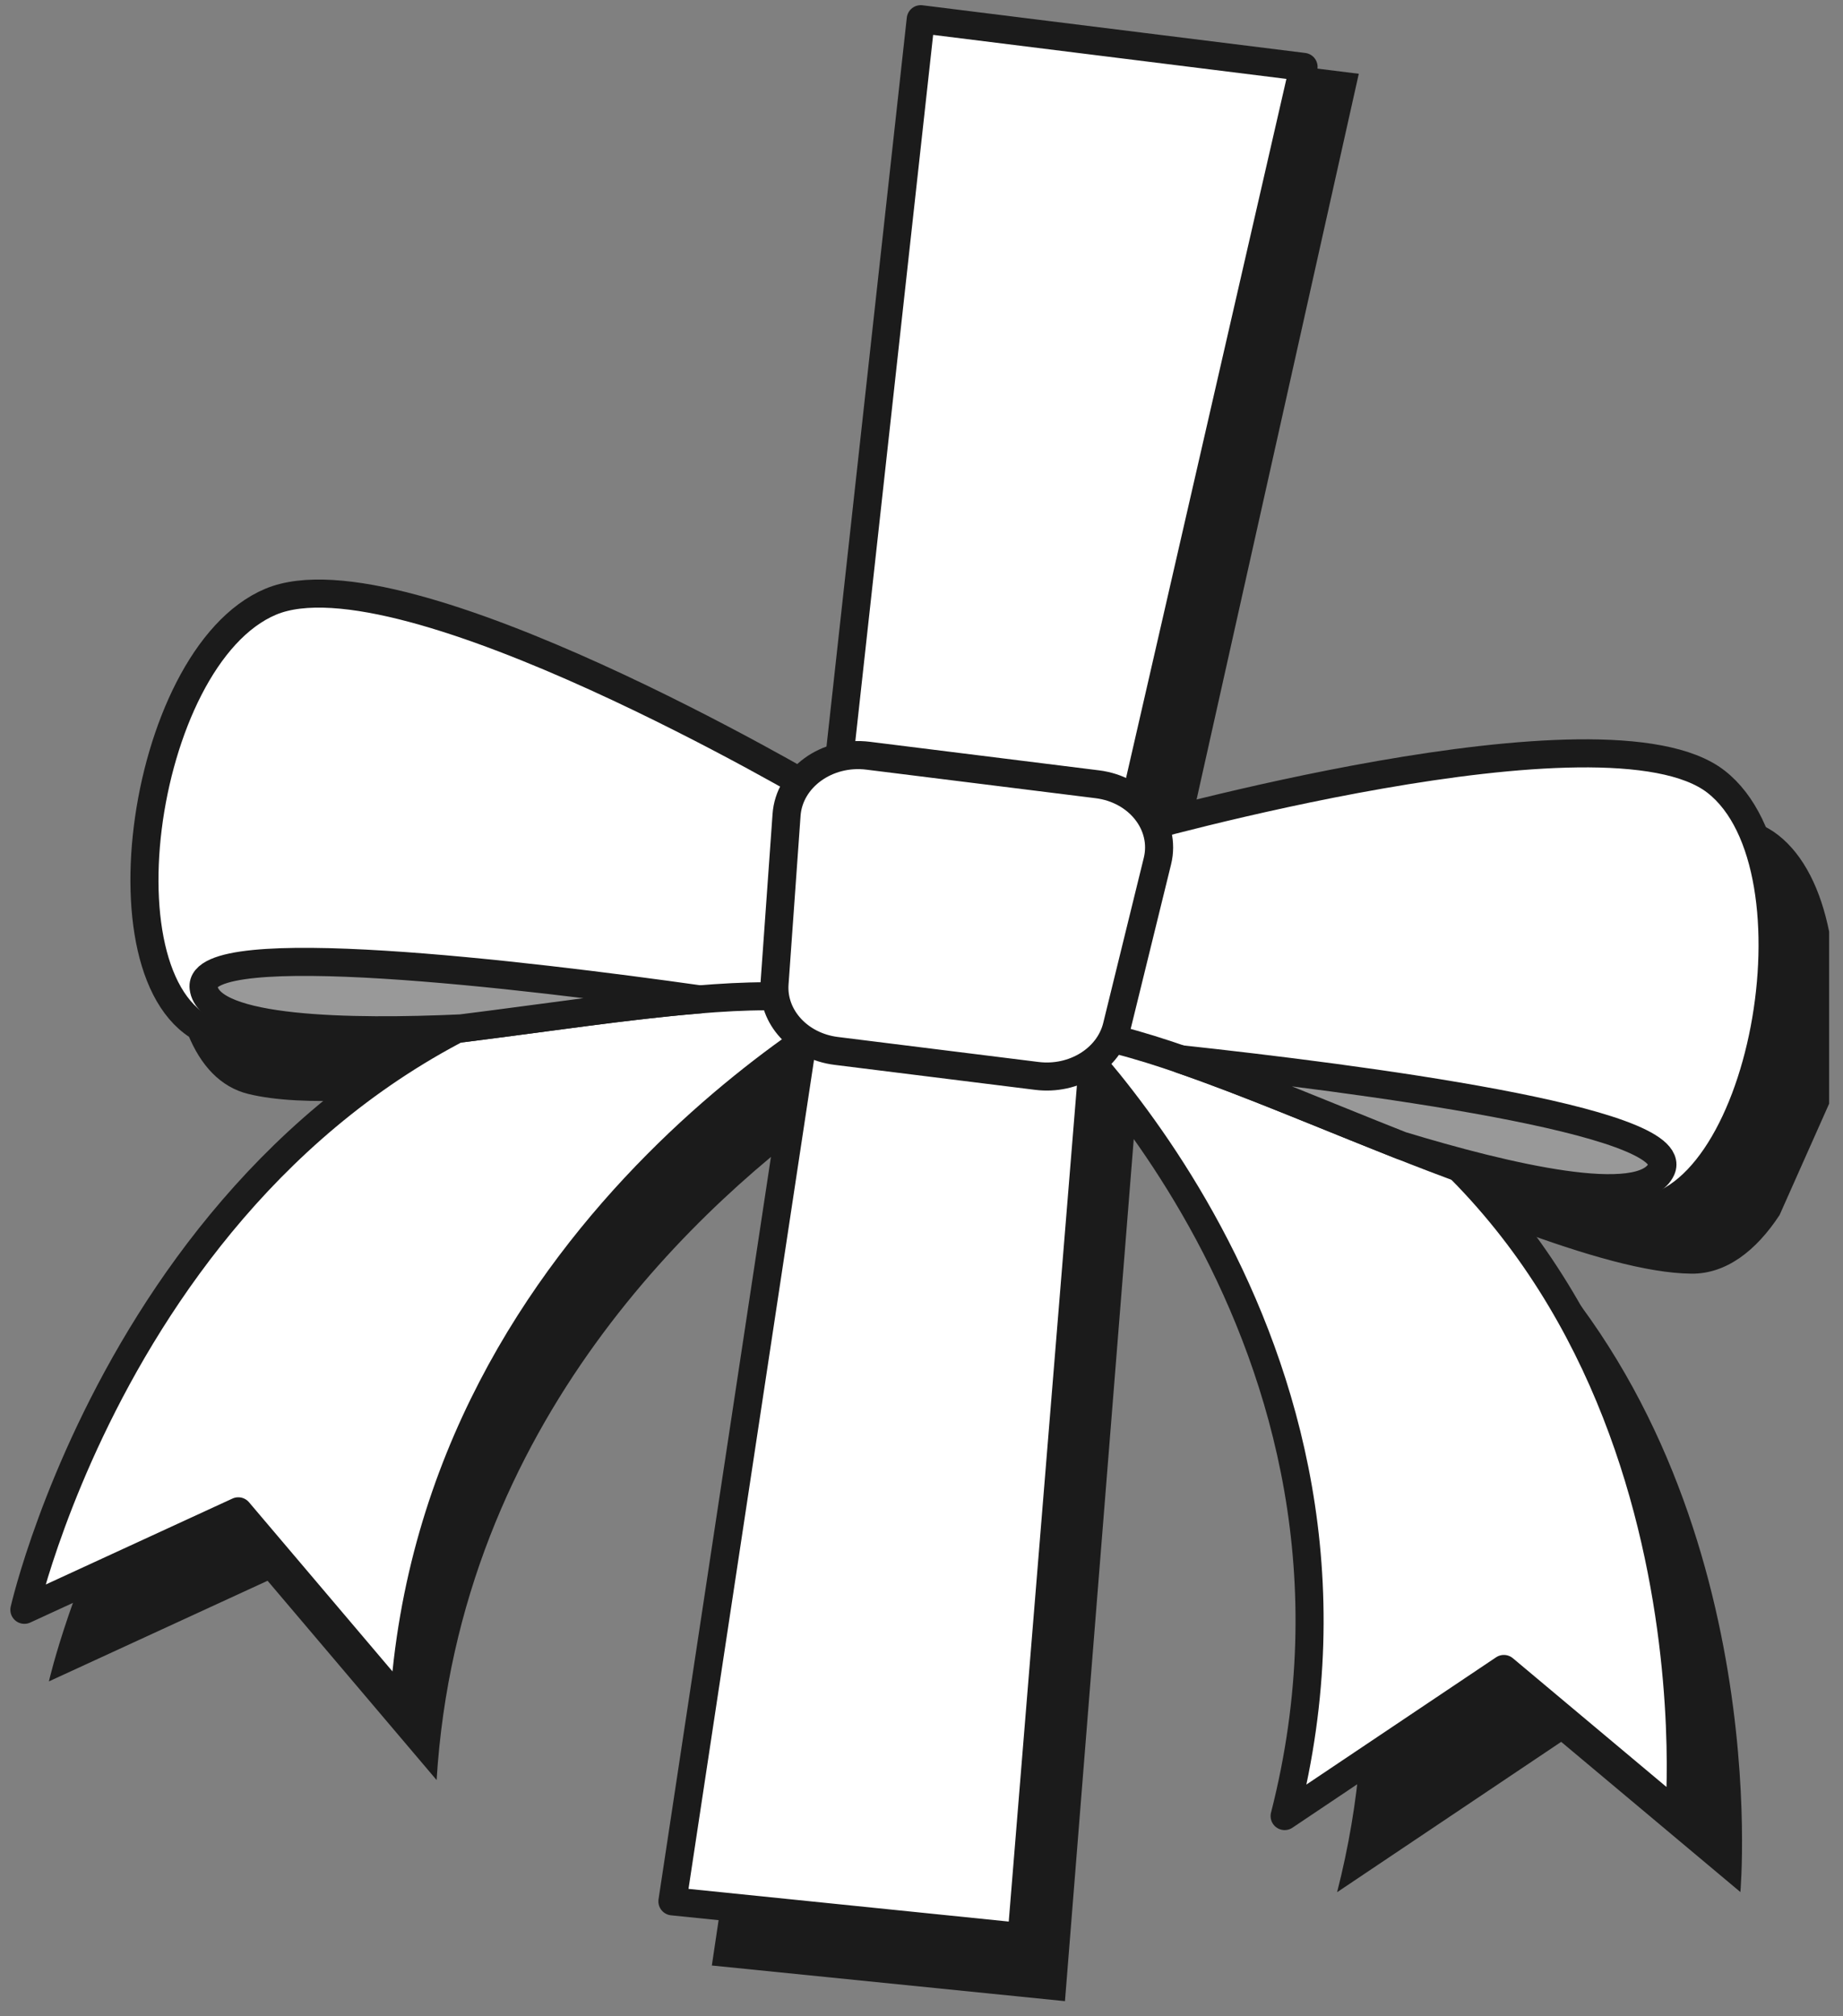
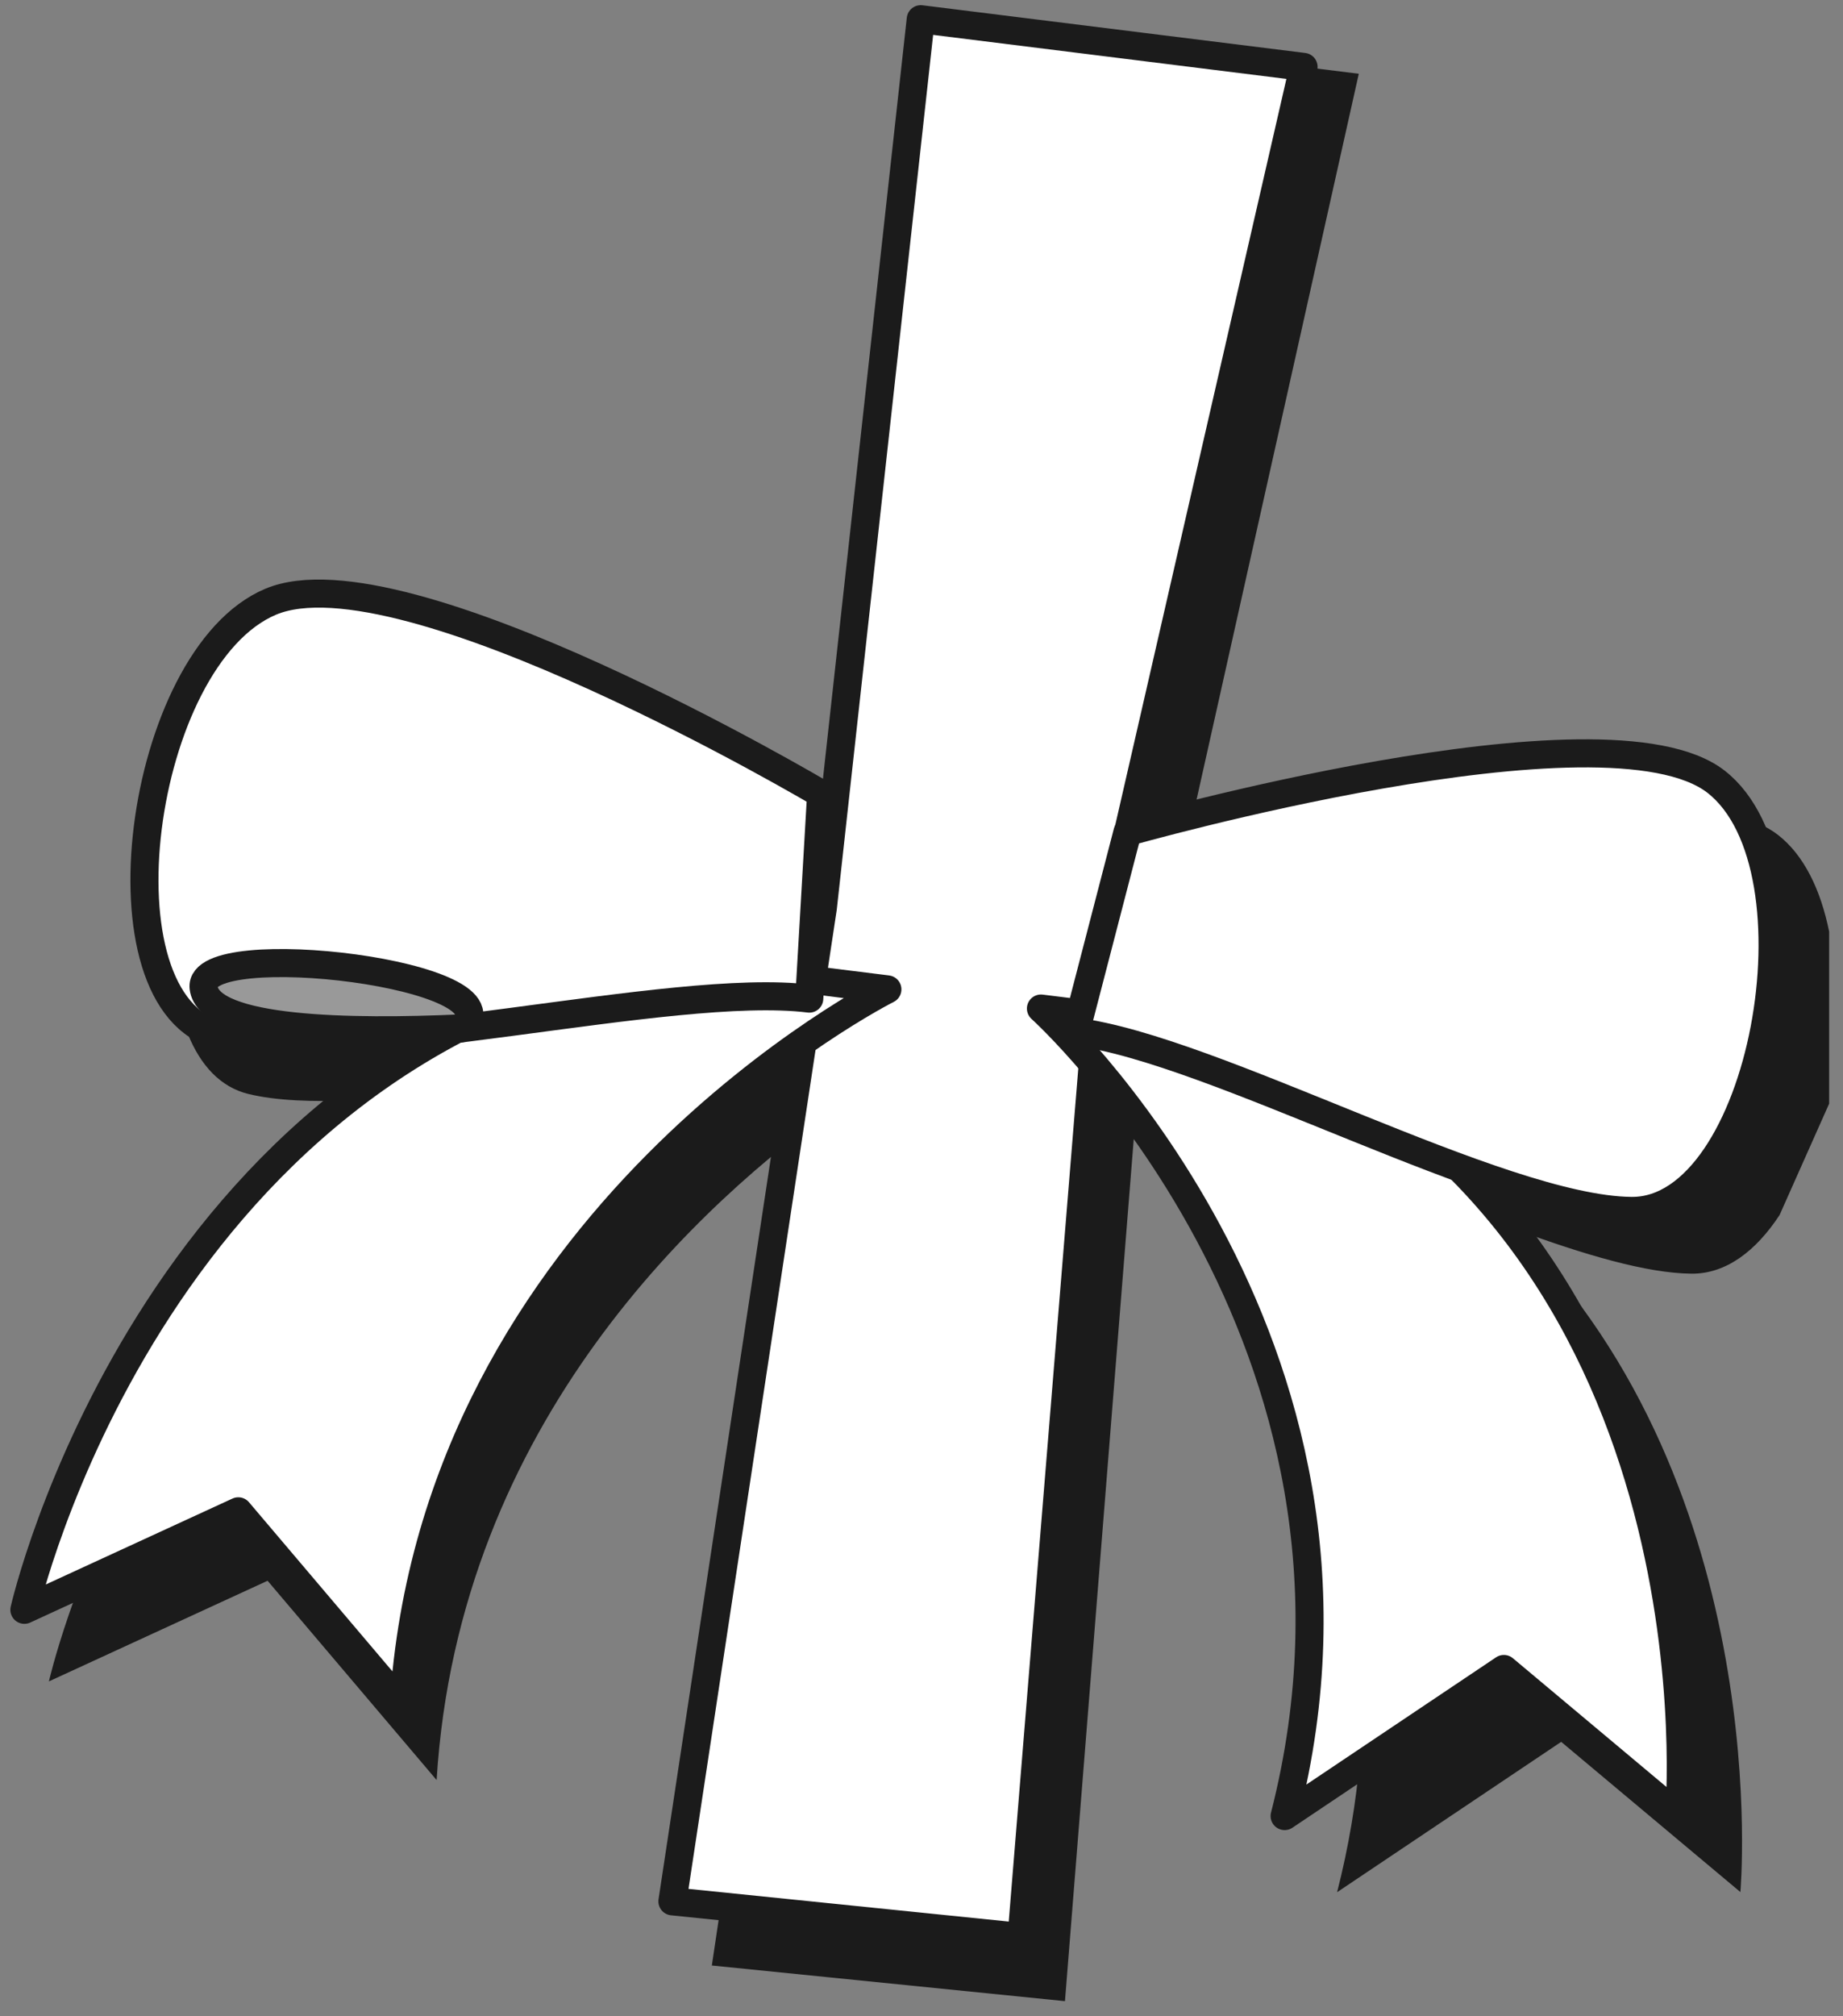
<svg xmlns="http://www.w3.org/2000/svg" width="96" height="105" viewBox="0 0 96 105" fill="none">
  <rect x="0" y="0" width="96" height="105" fill="#808080" stroke="none" />
  <path d="M88.107 66.328C89.912 66.345 91.472 65.141 92.697 63.273L95.278 57.475V48.516C94.843 46.361 93.982 44.544 92.615 43.48C87.999 39.886 71.234 43.611 64.308 45.359L62.361 45.16C62.177 44.902 61.955 44.666 61.698 44.46L70.778 3.842L50.599 1.329L45.941 42.182C45.51 42.286 45.109 42.457 44.75 42.68L41.251 42.046C34.613 38.458 20.915 31.694 15.661 33.898C14.398 34.428 13.286 35.462 12.345 36.802L9.797 35.444L7.646 49.974L9.797 53.876C10.446 55.472 11.477 56.614 12.938 56.97C15.796 57.666 20.523 57.266 25.583 56.639C7.406 66.152 2.547 87.561 2.547 87.561L13.938 82.32L22.743 92.699C23.893 74.013 36.66 62.492 43.775 57.475L37.079 102.356L55.473 104.212L59.114 58.59C59.117 58.589 59.12 58.588 59.123 58.585L59.576 58.649C64.738 64.751 74.537 79.42 69.648 98.539L81.321 90.709L90.655 98.531C90.655 98.531 92.517 77.647 78.934 64.023C82.503 65.336 85.763 66.306 88.107 66.328Z" fill="#1B1B1B" />
  <path d="M35.026 99.015L53.212 100.871L57.434 49.104L67.901 3.484L47.961 1L42.86 47.289L35.026 99.015Z" fill="white" stroke="#1B1B1B" stroke-width="1.462" stroke-miterlimit="10" stroke-linecap="round" stroke-linejoin="round" />
  <path d="M46.223 51.523C46.223 51.523 22.597 63.388 21.027 88.859L12.413 78.704L1.27 83.832C1.27 83.832 7.77 55.167 34.03 50.005L46.223 51.523Z" fill="white" stroke="#1B1B1B" stroke-width="1.462" stroke-miterlimit="10" stroke-linecap="round" stroke-linejoin="round" />
  <path d="M54.222 52.521C54.222 52.521 73.275 69.701 66.915 94.573L78.335 86.914L87.466 94.566C87.466 94.566 90.071 65.415 66.415 54.039L54.222 52.521Z" fill="white" stroke="#1B1B1B" stroke-width="1.462" stroke-miterlimit="10" stroke-linecap="round" stroke-linejoin="round" />
  <path d="M42.772 41.343C42.772 41.343 20.998 28.442 14.103 31.334C7.208 34.227 4.808 52.288 11.437 53.904C18.066 55.519 34.968 51.108 42.154 52.004L42.772 41.343Z" fill="white" stroke="#1B1B1B" stroke-width="1.462" stroke-miterlimit="10" stroke-linecap="round" stroke-linejoin="round" />
-   <path d="M10.605 51.431C10.861 53.712 18.318 53.814 24.014 53.555C28.249 53.028 32.704 52.348 36.453 52.044C27.349 50.761 10.3 48.714 10.605 51.431Z" fill="#999999" stroke="#1B1B1B" stroke-width="1.462" stroke-miterlimit="10" stroke-linecap="round" stroke-linejoin="round" />
+   <path d="M10.605 51.431C10.861 53.712 18.318 53.814 24.014 53.555C27.349 50.761 10.3 48.714 10.605 51.431Z" fill="#999999" stroke="#1B1B1B" stroke-width="1.462" stroke-miterlimit="10" stroke-linecap="round" stroke-linejoin="round" />
  <path d="M58.73 43.33C58.73 43.33 83.651 36.242 89.387 40.708C95.123 45.174 91.851 63.127 84.979 63.061C78.106 62.995 63.216 54.626 56.03 53.731L58.73 43.33Z" fill="white" stroke="#1B1B1B" stroke-width="1.462" stroke-miterlimit="10" stroke-linecap="round" stroke-linejoin="round" />
-   <path d="M86.54 60.886C85.589 63.016 78.387 61.292 72.991 59.653C69.082 58.111 65.007 56.37 61.498 55.161C70.648 56.151 87.673 58.347 86.54 60.886Z" fill="#999999" stroke="#1B1B1B" stroke-width="1.462" stroke-miterlimit="10" stroke-linecap="round" stroke-linejoin="round" />
-   <path d="M54.006 56.029L43.558 54.728C41.623 54.488 40.222 52.961 40.345 51.225L40.971 42.437C41.108 40.505 43.065 39.086 45.22 39.355L57.156 40.842C59.312 41.11 60.754 42.953 60.289 44.844L58.176 53.447C57.759 55.144 55.941 56.271 54.006 56.029Z" fill="white" stroke="#1B1B1B" stroke-width="1.462" stroke-miterlimit="10" stroke-linecap="round" stroke-linejoin="round" />
</svg>